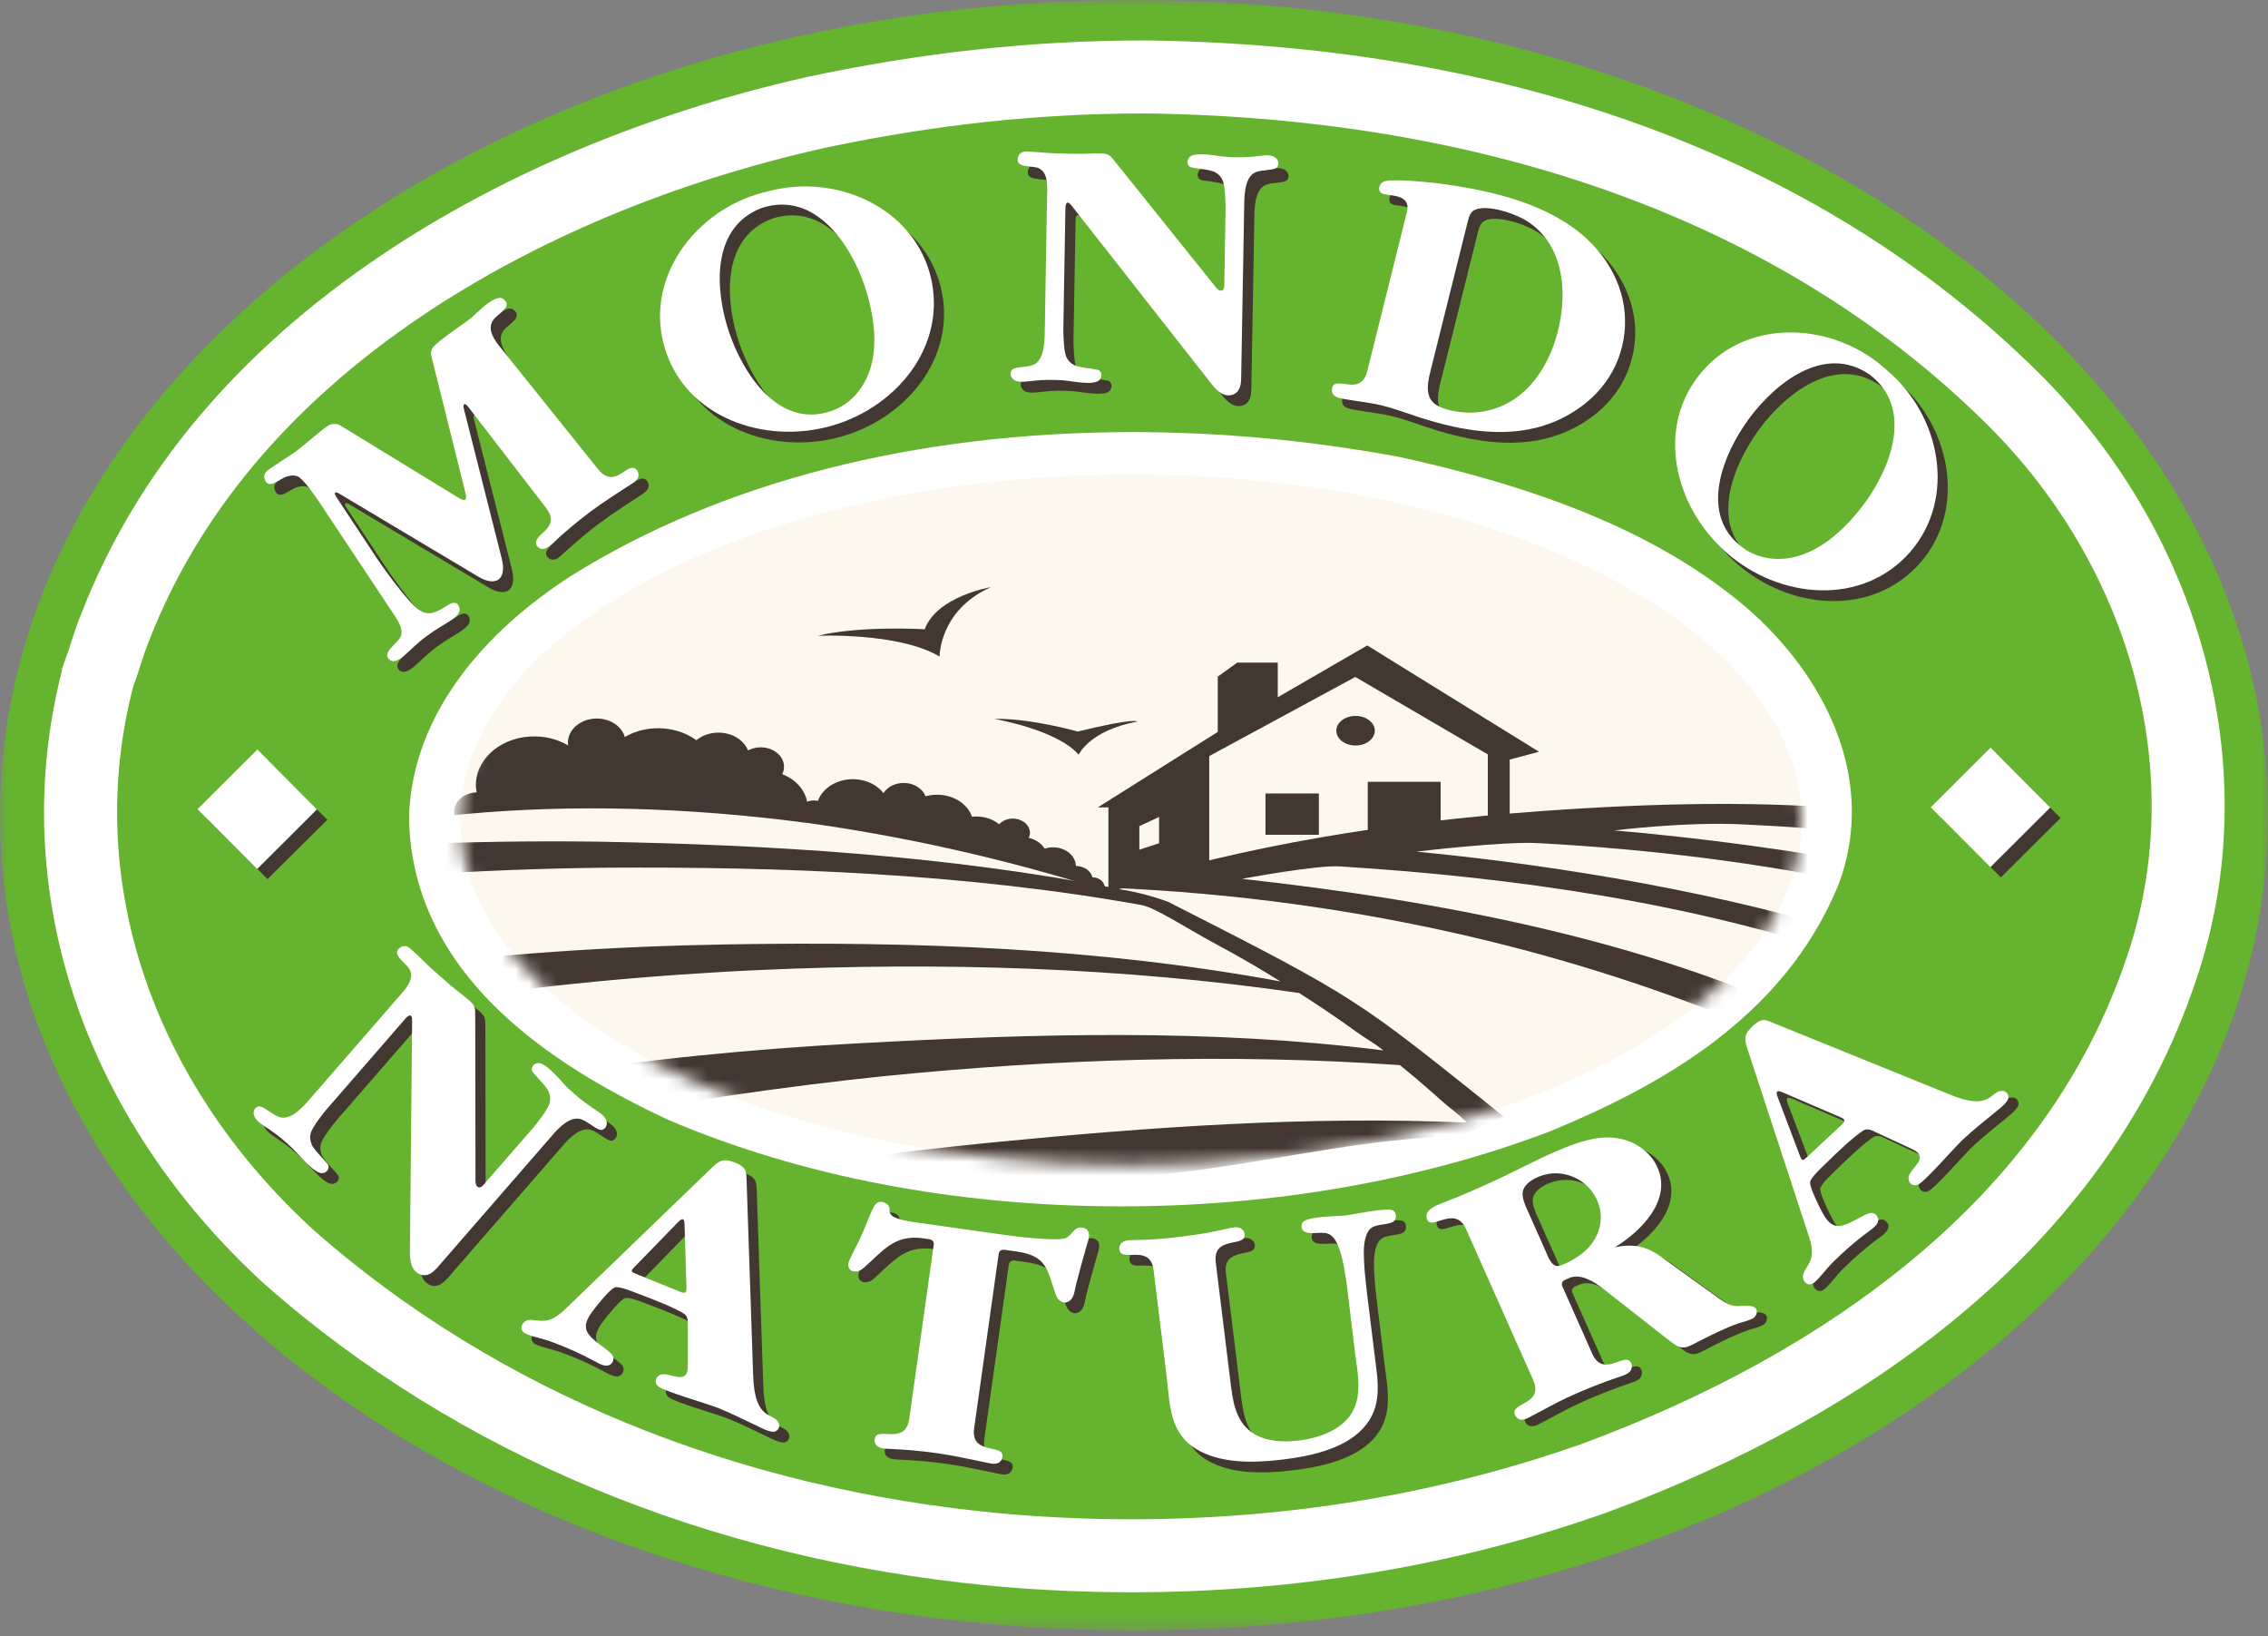
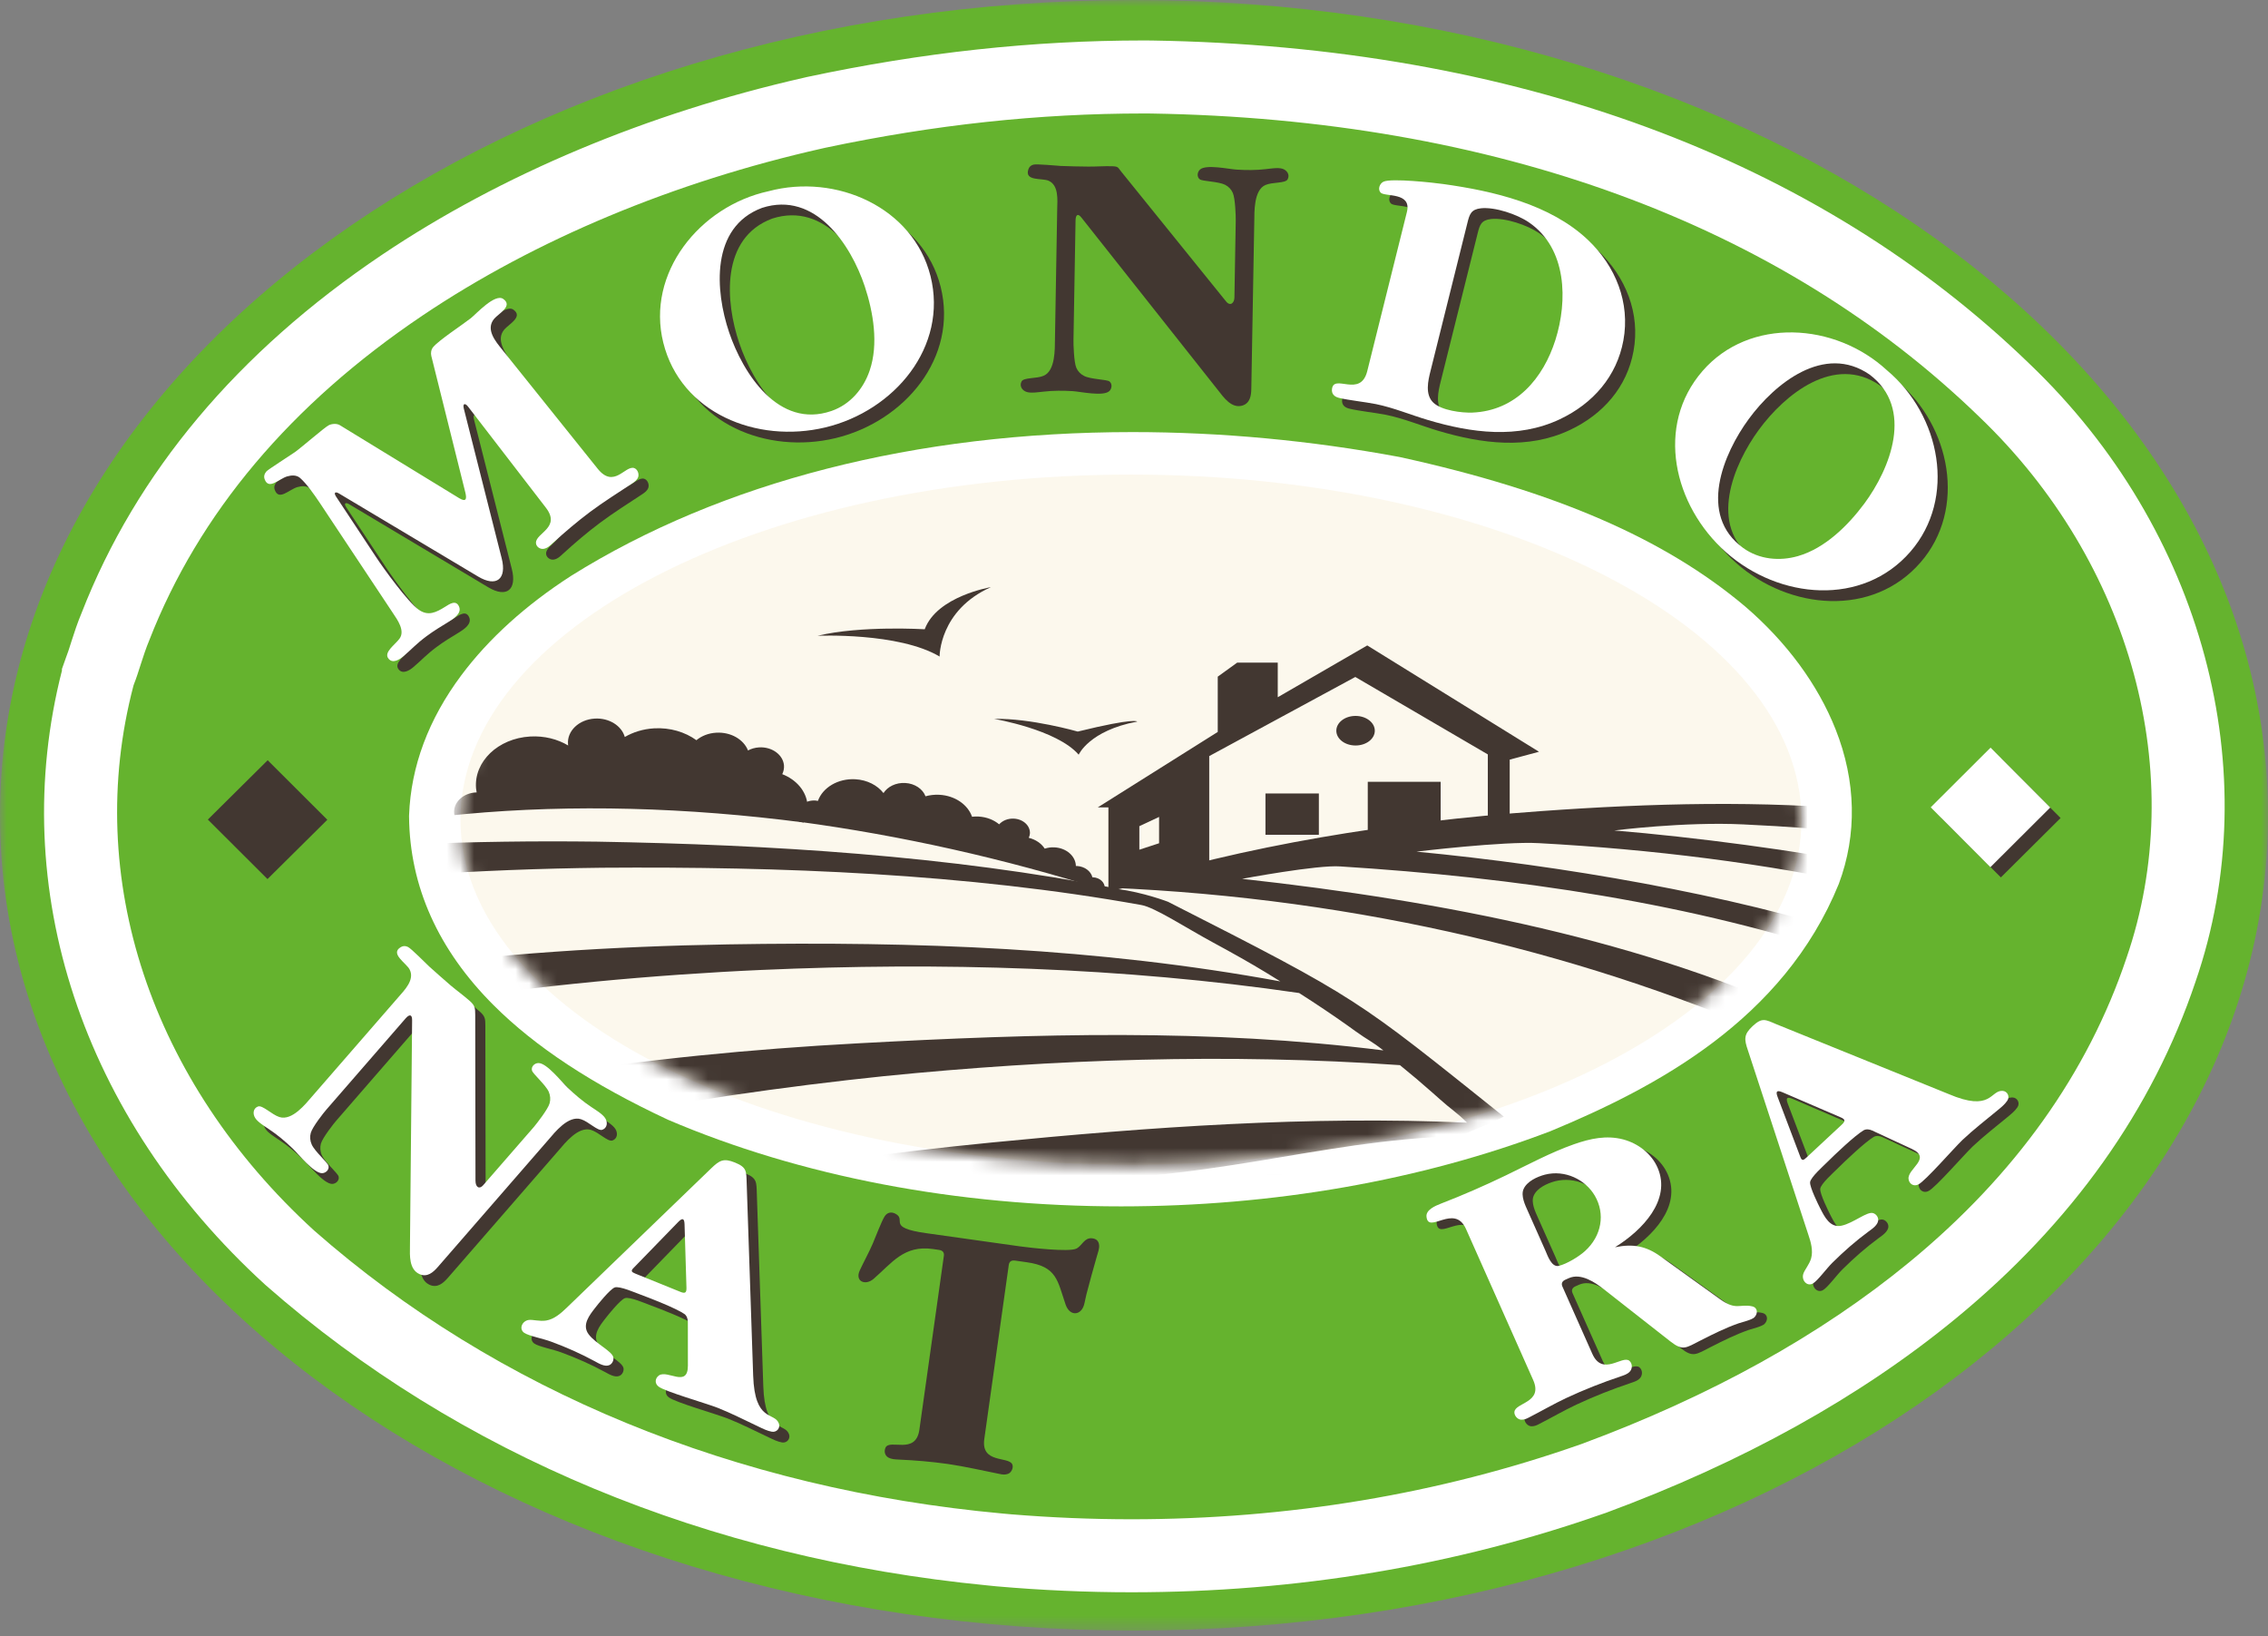
<svg xmlns="http://www.w3.org/2000/svg" width="165" height="119" viewBox="0 0 165 119" fill="none">
  <rect x="0" y="0" width="165" height="119" fill="#808080" stroke="none" />
  <mask id="mask0_0_44" style="mask-type:alpha" maskUnits="userSpaceOnUse" x="0" y="0" width="165" height="119">
    <path fill-rule="evenodd" clip-rule="evenodd" d="M0 0H165V118.603H0V0Z" fill="white" />
  </mask>
  <g mask="url(#mask0_0_44)">
    <path fill-rule="evenodd" clip-rule="evenodd" d="M165 59.301C165 92.053 128.063 118.603 82.5 118.603C36.937 118.603 0 92.053 0 59.301C0 26.549 36.937 -0 82.5 -0C128.063 -0 165 26.549 165 59.301Z" fill="#65B32E" />
  </g>
  <path fill-rule="evenodd" clip-rule="evenodd" d="M73.57 110.147C76.485 110.386 79.421 110.507 82.307 110.507C93.706 110.507 104.695 108.676 114.966 105.064L115.043 105.038C124.431 101.567 132.469 97.108 138.935 91.784C146.587 85.484 151.89 78.053 154.7 69.694C159.297 56.372 155.09 40.922 143.984 30.307C129.501 16.273 108.671 8.653 83.736 8.257L83.193 8.254C75.575 8.254 67.996 9.068 60.053 10.745L59.845 10.792C49.012 13.229 38.953 17.43 30.757 22.938C21.147 29.401 14.453 37.351 10.862 46.567C10.618 47.15 10.423 47.756 10.265 48.243L10.226 48.364C10.059 48.888 9.922 49.319 9.759 49.73C9.748 49.764 9.733 49.806 9.716 49.853L9.71 49.869L9.705 49.888C6.049 63.835 10.965 78.651 22.86 89.512C36.152 101.192 53.477 108.31 72.959 110.092L73.57 110.147ZM82.307 115.817C79.066 115.817 75.764 115.671 72.494 115.385L71.838 115.319C51.486 113.338 33.35 105.799 19.353 93.5L19.279 93.434C5.97 81.284 0.461 64.607 4.506 48.778V48.658L4.811 47.8C4.926 47.517 5.027 47.19 5.17 46.74L5.212 46.608C5.389 46.057 5.634 45.302 5.94 44.575C9.906 34.395 17.268 25.609 27.794 18.531C36.48 12.694 47.082 8.246 58.471 5.657L58.727 5.597C67.118 3.811 75.127 2.943 83.211 2.943L83.797 2.947C110.132 3.363 132.209 11.502 147.666 26.481C160.254 38.51 164.993 56.15 159.727 71.406C156.602 80.702 150.741 88.944 142.311 95.883C135.368 101.6 126.788 106.365 116.81 110.048L116.668 110.095C105.888 113.885 94.308 115.817 82.307 115.817Z" fill="white" />
  <path fill-rule="evenodd" clip-rule="evenodd" d="M81.567 87.748C69.636 87.748 58.233 85.569 48.593 81.446C43.079 78.867 38.955 76.154 35.914 73.119C31.875 69.085 29.807 64.469 29.759 59.398V59.346L29.761 59.292C29.895 55.743 31.172 52.319 33.562 49.117C35.55 46.457 38.233 44.026 41.537 41.893C52.501 35.041 66.621 31.429 82.399 31.429C88.829 31.429 95.36 32.038 101.813 33.24L101.883 33.255C113.135 35.722 121.106 39.176 126.971 44.121C129.988 46.715 132.253 49.796 133.54 53.045C135.037 56.819 135.117 60.707 133.775 64.293C129.745 74.205 120.442 79.11 112.784 82.284C103.381 85.866 92.608 87.748 81.567 87.748Z" fill="white" />
  <path fill-rule="evenodd" clip-rule="evenodd" d="M24.487 81.486L30.248 74.852C30.487 74.582 30.724 74.513 30.721 74.985L30.563 91.447C30.555 92.075 30.487 93.099 31.249 93.452C31.82 93.715 32.251 93.326 32.586 92.944L40.655 83.663C41.08 83.169 42.076 81.893 43.006 82.189C43.562 82.361 44.233 83.076 44.559 82.956C44.925 82.819 44.964 82.413 44.762 82.106C44.566 81.806 44.056 81.504 43.764 81.306C43.141 80.895 42.566 80.403 42.033 79.893C41.597 79.478 40.519 78.097 39.911 78.104C39.631 78.104 39.363 78.357 39.44 78.645C39.499 78.886 40.428 79.68 40.66 80.191C40.779 80.462 40.8 80.76 40.723 81.031C40.608 81.46 39.766 82.528 39.592 82.736L35.884 86.996C35.624 87.294 35.33 87.164 35.33 86.656L35.31 74.593C35.307 74.138 35.3 73.943 34.954 73.624C34.501 73.216 33.999 72.858 33.532 72.465C33.007 72.008 32.477 71.549 31.959 71.078C31.711 70.847 30.651 69.769 30.415 69.657C30.228 69.568 30.057 69.575 29.895 69.672C29.088 70.147 30.288 70.821 30.538 71.297C30.932 72.05 30.143 72.823 29.725 73.305L23.419 80.559C22.991 81.05 21.995 82.33 21.065 82.031C20.509 81.856 19.839 81.144 19.508 81.263C19.148 81.4 19.107 81.806 19.314 82.114C19.504 82.413 20.018 82.715 20.303 82.914C20.928 83.324 21.505 83.814 22.038 84.326C22.474 84.741 23.557 86.118 24.167 86.115C24.44 86.111 24.707 85.862 24.635 85.575C24.573 85.333 23.641 84.54 23.416 84.027C23.292 83.757 23.272 83.455 23.346 83.186C23.464 82.755 24.303 81.691 24.487 81.486ZM52.471 85.769L41.943 95.925C41.55 96.303 41.049 96.74 40.468 96.834C39.991 96.91 39.499 96.75 39.205 96.79C38.72 96.859 38.474 97.443 38.869 97.724C39.195 97.952 40.262 98.152 40.841 98.373C41.943 98.778 42.993 99.242 44.019 99.799C44.301 99.956 44.753 100.225 45.077 100.071C45.274 99.978 45.385 99.754 45.365 99.541C45.32 99.08 44.095 98.541 43.562 97.833C43.048 97.146 43.628 96.436 44.048 95.895C44.236 95.648 45.111 94.562 45.453 94.429C45.785 94.292 46.997 94.825 47.254 94.916C48.036 95.204 49.91 95.932 50.531 96.357C50.709 96.483 50.776 96.725 50.779 96.923L50.783 100.113C50.783 101.743 49.316 100.406 48.684 100.82C48.393 101.02 48.341 101.401 48.649 101.635C49.114 102 52.089 102.844 52.943 103.179C53.967 103.583 54.938 104.087 55.936 104.556C56.231 104.696 56.567 104.867 56.895 104.92C57.259 104.978 57.526 104.635 57.399 104.31C57.075 103.464 55.643 104.249 55.531 100.835L55.061 86.844C55.031 85.97 55.077 85.694 54.208 85.341C53.379 85.005 53.081 85.181 52.471 85.769ZM46.957 93.419C46.688 93.31 46.61 93.225 46.821 93.015L50.074 89.67C50.369 89.367 50.525 89.37 50.538 89.825L50.678 94.446C50.688 94.811 50.58 94.887 50.238 94.746L46.957 93.419Z" fill="#423731" />
  <path fill-rule="evenodd" clip-rule="evenodd" d="M73.849 91.692L74.691 91.811C76.897 92.122 76.922 93.131 77.523 94.886C77.825 95.764 78.634 95.695 78.863 94.919C78.937 94.666 78.969 94.411 79.037 94.155C79.276 93.237 79.529 92.316 79.792 91.401C79.861 91.16 79.995 90.809 79.96 90.553C79.925 90.264 79.763 90.103 79.447 90.07C78.88 90.008 78.722 90.621 78.302 90.823C77.761 91.086 74.91 90.754 74.184 90.654L67.393 89.699C64.427 89.284 66.025 88.733 65.127 88.274C64.821 88.12 64.535 88.206 64.365 88.466C64.151 88.78 63.659 90.077 63.493 90.46C63.205 91.123 62.856 91.747 62.553 92.396C62.174 93.211 62.957 93.534 63.551 93.024C64.901 91.856 65.758 90.556 67.86 90.848L68.311 90.914C68.568 90.949 68.701 91.089 68.669 91.335L66.886 103.99C66.626 105.855 64.72 104.632 64.42 105.302C64.306 105.562 64.365 105.872 64.635 106.021C64.87 106.145 65.099 106.149 65.364 106.164C66.573 106.218 67.761 106.316 68.964 106.487C70.231 106.672 71.456 106.96 72.709 107.209C72.948 107.26 73.099 107.282 73.33 107.206C73.589 107.117 73.761 106.73 73.636 106.496C73.337 105.926 71.362 106.452 71.608 104.679L73.391 91.998C73.429 91.752 73.589 91.656 73.849 91.692Z" fill="#423731" />
-   <path fill-rule="evenodd" clip-rule="evenodd" d="M84.663 93.173L85.608 100.861C85.857 102.886 85.784 104.981 87.782 106.189C89.52 107.234 91.86 107.194 93.858 106.968C95.916 106.734 98.476 106.225 99.909 104.671C101.373 103.082 100.972 101.196 100.738 99.298L100.352 96.154C100.23 95.142 99.872 92.634 99.977 91.428C100.01 91.064 100.077 90.693 100.269 90.361C100.632 89.734 101.495 89.95 102.064 89.661C102.374 89.504 102.357 89.006 102.097 88.829C101.711 88.566 99.147 89.14 98.541 89.2C98.138 89.245 95.704 89.241 95.481 89.734C95.314 90.097 95.504 90.426 95.972 90.463C96.911 90.531 97.405 90.189 97.93 91.064C98.567 92.135 98.822 95.116 98.972 96.329L99.312 99.123C99.501 100.626 99.937 102.475 98.901 103.821C98.091 104.863 96.695 105.352 95.391 105.54C94.161 105.713 92.728 105.662 91.735 104.915C90.559 104.036 90.404 102.519 90.246 101.214L89.185 92.597C88.962 90.78 91.038 91.414 91.265 90.77C91.381 90.451 91.138 90.119 90.796 90.059C90.494 90.001 89.892 90.185 89.625 90.242C88.46 90.505 87.271 90.669 86.084 90.8C85.299 90.888 84.496 90.953 83.704 90.966C83.402 90.978 83.085 90.964 82.781 91.004C82.623 91.024 82.453 91.076 82.334 91.184C82.154 91.35 82.11 91.671 82.248 91.868C82.636 92.453 84.44 91.35 84.663 93.173Z" fill="#423731" />
  <path fill-rule="evenodd" clip-rule="evenodd" d="M114.632 93.556L114.874 93.448C115.761 93.054 116.784 93.76 117.412 94.252L122.261 98.052C123.181 98.769 123.38 98.528 124.486 97.966C125.38 97.51 126.269 97.068 127.219 96.736C127.495 96.641 128.177 96.491 128.375 96.295C128.64 96.022 128.622 95.593 128.208 95.499C127.313 95.297 127.051 95.827 125.878 94.985L121.537 91.865C120.505 91.123 119.558 90.927 118.231 91.2C120.233 89.962 122.338 87.755 121.335 85.426C120.895 84.406 119.932 83.652 118.819 83.357C117.609 83.043 116.445 83.292 115.256 83.706C113.546 84.308 111.924 85.188 110.301 85.97C108.738 86.723 107.168 87.409 105.556 88.032C105.163 88.188 104.471 88.476 104.517 88.971C104.637 90.299 106.548 87.978 107.391 89.875L112.273 100.846C113.031 102.541 110.946 102.483 110.911 103.196C110.899 103.441 111.134 103.733 111.405 103.744C111.625 103.751 111.784 103.68 111.982 103.575C112.891 103.11 113.759 102.605 114.682 102.169C115.981 101.563 117.301 101.043 118.656 100.589C118.886 100.51 119.129 100.439 119.302 100.254C119.514 100.033 119.507 99.656 119.277 99.46C118.764 99.029 117.329 100.626 116.583 98.952L114.406 94.061C114.304 93.833 114.39 93.659 114.632 93.556ZM111.886 88.566C111.697 88.142 111.365 87.46 111.578 86.973C111.822 86.411 112.555 86.074 113.132 85.92C114.595 85.545 116.081 86.28 116.766 87.456C117.532 88.775 117.265 90.376 116.045 91.483C115.602 91.882 114.722 92.416 114.148 92.554C113.612 92.686 113.319 91.785 113.183 91.479L111.886 88.566ZM127.542 76.458L132.301 90.296C132.477 90.809 132.657 91.45 132.499 92.012C132.364 92.474 132.011 92.856 131.929 93.138C131.781 93.61 132.207 94.079 132.629 93.837C132.976 93.638 133.608 92.758 134.049 92.323C134.881 91.501 135.747 90.739 136.688 90.047C136.949 89.861 137.386 89.563 137.381 89.204C137.377 88.987 137.222 88.79 137.02 88.721C136.584 88.566 135.58 89.448 134.713 89.634C133.875 89.809 133.473 88.98 133.162 88.376C133.018 88.093 132.401 86.847 132.423 86.479C132.444 86.121 133.439 85.246 133.626 85.053C134.219 84.462 135.677 83.076 136.32 82.693C136.511 82.585 136.756 82.624 136.938 82.707L139.833 84.052C141.309 84.741 139.472 85.504 139.588 86.251C139.638 86.601 139.97 86.807 140.306 86.63C140.835 86.359 142.859 84.02 143.517 83.389C144.321 82.631 145.188 81.964 146.037 81.261C146.29 81.053 146.583 80.822 146.771 80.54C146.976 80.238 146.777 79.852 146.431 79.826C145.526 79.765 145.635 81.395 142.494 80.053L129.488 74.656C128.685 74.312 128.576 74.065 127.887 74.703C127.233 75.313 127.266 75.659 127.542 76.458ZM132.145 84.69C131.936 84.889 131.824 84.917 131.72 84.643L130.065 80.28C129.912 79.884 129.983 79.748 130.403 79.924L134.65 81.751C134.988 81.895 135.004 82.025 134.735 82.277L132.145 84.69Z" fill="#423731" />
  <path fill-rule="evenodd" clip-rule="evenodd" d="M37.237 41.392L34.483 30.511C34.379 30.105 34.584 30.096 34.774 30.337L40.45 37.708C41.57 39.163 39.718 39.545 39.729 40.264C39.732 40.541 40.025 40.749 40.296 40.701C40.567 40.653 40.758 40.464 40.958 40.28C41.825 39.486 42.713 38.73 43.661 38.021C44.655 37.278 45.695 36.631 46.73 35.944C46.914 35.823 47.098 35.684 47.169 35.472C47.244 35.233 47.114 34.906 46.87 34.825C46.211 34.621 45.406 36.356 44.038 34.92L37.084 26.248C36.789 25.611 36.046 24.739 36.686 23.971C37.009 23.586 38.089 23.039 37.346 22.521C36.745 22.108 35.379 23.617 34.991 23.927C34.408 24.385 32.656 25.533 32.248 26.032C32.101 26.212 32.064 26.463 32.117 26.679L34.592 36.599C34.708 37.072 34.655 37.325 34.14 37.014L25.457 31.706C25.245 31.575 24.893 31.596 24.664 31.707C24.385 31.834 22.714 33.29 22.207 33.658C21.939 33.85 20.249 34.926 20.125 35.064C19.98 35.233 19.913 35.424 19.991 35.635C20.286 36.454 21.031 35.605 21.637 35.429C21.958 35.338 22.313 35.323 22.57 35.547C23.052 35.969 23.62 36.785 23.991 37.342L29.334 45.388C29.642 45.852 30.233 46.657 29.799 47.242C29.462 47.698 28.618 48.239 29.01 48.7C29.309 49.061 29.794 48.764 30.076 48.523C30.706 47.985 31.011 47.621 31.759 47.064C32.279 46.675 32.823 46.345 33.383 46.006C33.735 45.79 34.346 45.396 34.135 44.905C33.915 44.387 33.452 44.71 33.132 44.911C32.461 45.331 31.886 45.62 31.188 45.121C30.409 44.565 28.683 42.188 28.094 41.296L25.189 36.901C24.994 36.605 25.136 36.519 25.392 36.67L35.518 42.716C36.868 43.522 37.615 42.883 37.237 41.392Z" fill="#423731" />
  <path fill-rule="evenodd" clip-rule="evenodd" d="M56.181 15.898C60.047 14.655 62.639 18.574 63.649 21.605C64.272 23.487 64.666 25.806 64.006 27.738C63.557 29.057 62.593 30.204 61.226 30.673C57.368 32.002 54.786 27.925 53.784 24.958C52.759 21.944 52.413 17.301 56.181 15.898ZM56.648 14.689C51.616 15.785 47.736 20.668 48.992 25.705C50.264 30.82 55.791 33.063 60.782 31.869C65.815 30.661 69.717 26.003 68.433 20.858C67.181 15.872 61.576 13.371 56.648 14.689Z" fill="#423731" />
  <path fill-rule="evenodd" clip-rule="evenodd" d="M78.097 24.736L78.248 16.025C78.257 15.67 78.388 15.463 78.674 15.825L88.644 28.421C89.019 28.901 89.595 29.723 90.368 29.505C90.948 29.336 91.028 28.771 91.035 28.269L91.251 16.075C91.263 15.431 91.204 13.822 92.068 13.454C92.581 13.233 93.507 13.346 93.675 13.047C93.858 12.714 93.633 12.378 93.298 12.274C92.974 12.171 92.412 12.268 92.08 12.303C91.373 12.385 90.656 12.383 89.949 12.336C89.375 12.299 87.743 11.937 87.303 12.332C87.1 12.511 87.058 12.872 87.288 13.044C87.48 13.191 88.644 13.197 89.126 13.44C89.38 13.568 89.582 13.779 89.689 14.034C89.87 14.434 89.909 15.781 89.902 16.05L89.806 21.648C89.797 22.041 89.501 22.306 89.194 21.92L81.597 12.516C81.313 12.172 81.382 12.115 80.935 12.092C80.355 12.071 79.771 12.122 79.187 12.117C78.518 12.111 77.852 12.097 77.189 12.071C76.861 12.056 75.428 11.91 75.186 11.975C74.992 12.025 74.873 12.139 74.816 12.318C74.517 13.194 75.812 12.94 76.28 13.144C77.034 13.465 76.929 14.551 76.914 15.188L76.749 24.711C76.738 25.358 76.791 26.964 75.927 27.332C75.414 27.556 74.488 27.442 74.322 27.742C74.142 28.075 74.362 28.41 74.696 28.511C75.02 28.615 75.584 28.518 75.915 28.487C76.622 28.403 77.341 28.407 78.05 28.45C78.619 28.49 80.253 28.848 80.697 28.454C80.895 28.278 80.939 27.917 80.711 27.742C80.517 27.599 79.348 27.592 78.872 27.346C78.616 27.22 78.414 27.006 78.306 26.756C78.126 26.351 78.09 25.008 78.097 24.736Z" fill="#423731" />
  <path fill-rule="evenodd" clip-rule="evenodd" d="M103.092 16.204L100.207 27.774C99.713 29.746 97.788 27.951 97.643 29.068C97.596 29.419 97.8 29.63 98.137 29.717C98.838 29.894 100.022 30.013 100.844 30.175C102.132 30.438 103.352 30.953 104.615 31.33C107.79 32.276 111.158 32.721 114.219 31.274C116.632 30.136 118.365 28.149 118.841 25.539C119.344 22.81 118.286 20.14 116.246 18.216C113.501 15.632 109.388 14.676 105.745 14.168C105.086 14.073 101.967 13.728 101.39 13.995C101.111 14.129 100.95 14.543 101.181 14.792C101.491 15.116 103.459 14.73 103.092 16.204ZM107.495 16.994C107.65 16.36 107.761 16.01 108.484 15.93C109.51 15.826 111.112 16.368 111.968 16.955C114.756 18.859 114.789 22.68 113.898 25.499C113.017 28.283 111.039 30.658 107.856 30.791C107.07 30.82 105.626 30.641 105.02 30.074C104.392 29.483 104.632 28.466 104.812 27.752L107.495 16.994Z" fill="#423731" />
  <path fill-rule="evenodd" clip-rule="evenodd" d="M136.76 28.03C139.997 30.482 138.27 34.85 136.366 37.417C135.184 39.004 133.511 40.663 131.544 41.229C130.211 41.614 128.719 41.481 127.55 40.634C124.243 38.236 126.107 33.784 127.962 31.256C129.845 28.689 133.449 25.745 136.76 28.03ZM138.016 27.717C134.236 24.223 128.007 23.844 124.604 27.763C121.144 31.741 122.473 37.551 126.314 40.956C130.19 44.384 136.246 44.911 139.724 40.905C143.09 37.022 141.926 30.994 138.016 27.717Z" fill="#423731" />
  <path fill-rule="evenodd" clip-rule="evenodd" d="M15.121 59.613L19.461 63.941L23.814 59.628L19.474 55.297L15.121 59.613Z" fill="#423731" />
  <path fill-rule="evenodd" clip-rule="evenodd" d="M141.229 59.486L145.566 63.819L149.911 59.5L145.577 55.164L141.229 59.486Z" fill="#423731" />
  <path fill-rule="evenodd" clip-rule="evenodd" d="M131.06 59.62C131.06 73.483 109.22 84.72 82.28 84.72C55.338 84.72 33.501 73.483 33.501 59.62C33.501 45.757 55.338 34.519 82.28 34.519C109.22 34.519 131.06 45.757 131.06 59.62Z" fill="#FCF8ED" />
  <mask id="mask1_0_44" style="mask-type:alpha" maskUnits="userSpaceOnUse" x="33" y="34" width="99" height="51">
    <path fill-rule="evenodd" clip-rule="evenodd" d="M33.466 59.622C33.466 73.483 55.309 84.719 82.247 84.719C109.187 84.719 131.025 73.483 131.025 59.622C131.025 45.758 109.187 34.523 82.247 34.523C55.309 34.523 33.466 45.758 33.466 59.622Z" fill="white" />
  </mask>
  <g mask="url(#mask1_0_44)">
    <path fill-rule="evenodd" clip-rule="evenodd" d="M99.507 61.71C101.265 61.518 103.036 61.352 104.81 61.214V56.866H99.507V61.71ZM92.064 60.72H95.949V57.716H92.064V60.72ZM100.019 53.15C100.019 52.555 99.391 52.074 98.618 52.074C97.844 52.074 97.219 52.555 97.219 53.15C97.219 53.745 97.844 54.225 98.618 54.225C99.391 54.225 100.019 53.745 100.019 53.15ZM84.325 61.336L82.889 61.805V60.094L84.325 59.42V61.336ZM99.47 46.947L92.958 50.715V48.197H90.008L88.593 49.218V53.239L79.863 58.728H80.638V64.837C83.063 64.291 85.509 63.798 87.973 63.36V54.995L98.6 49.241L108.241 54.874V60.975C108.772 60.944 109.302 60.919 109.833 60.892V55.253L111.964 54.681L99.47 46.947Z" fill="#423731" />
  </g>
  <mask id="mask2_0_44" style="mask-type:alpha" maskUnits="userSpaceOnUse" x="33" y="34" width="99" height="51">
    <path fill-rule="evenodd" clip-rule="evenodd" d="M33.466 59.622C33.466 73.483 55.309 84.719 82.247 84.719C109.187 84.719 131.025 73.483 131.025 59.622C131.025 45.758 109.187 34.523 82.247 34.523C55.309 34.523 33.466 45.758 33.466 59.622Z" fill="white" />
  </mask>
  <g mask="url(#mask2_0_44)">
    <path fill-rule="evenodd" clip-rule="evenodd" d="M33.059 59.287C33.315 59.261 33.569 59.236 33.824 59.213C41.642 58.491 49.998 58.721 58.467 59.825C58.681 59.435 58.785 58.996 58.748 58.535C58.663 57.538 57.928 56.706 56.91 56.311C57.006 56.115 57.052 55.899 57.036 55.676C56.971 54.896 56.161 54.308 55.225 54.362C54.928 54.38 54.653 54.461 54.419 54.587C54.103 53.784 53.167 53.232 52.107 53.295C51.541 53.325 51.037 53.532 50.665 53.84C49.843 53.245 48.753 52.91 47.584 52.977C46.789 53.024 46.065 53.252 45.455 53.606C45.223 52.789 44.312 52.207 43.272 52.268C42.116 52.335 41.242 53.17 41.324 54.133C41.326 54.164 41.333 54.194 41.337 54.225C40.563 53.763 39.598 53.512 38.571 53.571C36.235 53.706 34.471 55.395 34.633 57.342C34.642 57.442 34.658 57.54 34.676 57.638C34.655 57.638 34.636 57.638 34.615 57.639C33.68 57.693 32.974 58.369 33.038 59.147C33.042 59.194 33.049 59.24 33.059 59.287Z" fill="#423731" />
  </g>
  <mask id="mask3_0_44" style="mask-type:alpha" maskUnits="userSpaceOnUse" x="33" y="34" width="99" height="51">
    <path fill-rule="evenodd" clip-rule="evenodd" d="M33.466 59.622C33.466 73.483 55.309 84.719 82.247 84.719C109.187 84.719 131.025 73.483 131.025 59.622C131.025 45.758 109.187 34.523 82.247 34.523C55.309 34.523 33.466 45.758 33.466 59.622Z" fill="white" />
  </mask>
  <g mask="url(#mask3_0_44)">
    <path fill-rule="evenodd" clip-rule="evenodd" d="M80.344 64.748C80.357 64.704 80.368 64.66 80.37 64.616C80.403 64.2 80.026 63.841 79.527 63.813C79.509 63.811 79.492 63.814 79.475 63.814C79.366 63.368 78.914 63.021 78.345 62.989C78.319 62.987 78.297 62.991 78.272 62.991C78.257 62.278 77.588 61.681 76.72 61.635C76.467 61.619 76.227 61.656 76.006 61.727C75.763 61.351 75.349 61.064 74.843 60.94C74.885 60.847 74.918 60.749 74.927 60.647C74.971 60.075 74.453 59.583 73.767 59.545C73.332 59.522 72.933 59.688 72.69 59.959C72.304 59.638 71.783 59.426 71.195 59.393C71.032 59.384 70.873 59.39 70.717 59.407C70.418 58.537 69.491 57.873 68.342 57.81C67.99 57.791 67.649 57.832 67.332 57.919C67.132 57.389 66.56 56.991 65.856 56.952C65.179 56.914 64.572 57.219 64.275 57.687C63.835 57.121 63.094 56.729 62.224 56.68C60.964 56.611 59.852 57.286 59.505 58.254C59.443 58.242 59.379 58.23 59.312 58.226C58.625 58.189 58.034 58.621 57.989 59.192C57.974 59.404 58.033 59.604 58.153 59.776C65.567 60.776 73.062 62.45 80.344 64.748Z" fill="#423731" />
  </g>
  <mask id="mask4_0_44" style="mask-type:alpha" maskUnits="userSpaceOnUse" x="33" y="34" width="99" height="51">
    <path fill-rule="evenodd" clip-rule="evenodd" d="M33.466 59.622C33.466 73.483 55.309 84.719 82.247 84.719C109.187 84.719 131.025 73.483 131.025 59.622C131.025 45.758 109.187 34.523 82.247 34.523C55.309 34.523 33.466 45.758 33.466 59.622Z" fill="white" />
  </mask>
  <g mask="url(#mask4_0_44)">
    <path fill-rule="evenodd" clip-rule="evenodd" d="M81.263 64.64C69.044 62.238 56.059 61.438 43.43 61.219C34.443 61.106 25.43 61.454 16.49 62.426C13.237 62.816 9.971 63.235 6.731 63.786C7.029 64.497 7.719 65.77 8.096 66.468C11.123 65.876 14.204 65.394 17.253 64.961C25.984 63.792 34.879 63.224 43.782 63.117C56.811 63.02 70.297 63.536 83.038 65.829C84.007 65.995 86.323 67.513 88.244 68.55L89.249 69.098C90.793 69.953 91.672 70.465 93.145 71.383C79.884 68.948 66.689 68.46 52.946 68.692C44.551 68.835 36.138 69.373 27.809 70.505C22.943 71.166 18.062 71.942 13.284 73.121C14.267 74.085 15.335 75.024 16.484 75.939C20.229 74.948 24.112 74.161 27.973 73.474C36.024 72.044 44.279 71.174 52.548 70.695C53.478 70.641 54.412 70.595 55.345 70.553C68.434 69.97 81.661 70.351 94.513 72.229C95.712 72.993 96.886 73.777 98.028 74.587L98.618 75.011C99.536 75.674 99.767 75.712 100.642 76.403C87.923 74.811 75.475 75.183 62.461 75.886C54.658 76.306 46.855 77.062 39.129 78.304C34.297 79.082 29.469 79.995 24.731 81.273C26.768 82.353 28.908 83.347 31.139 84.253C33.741 83.526 36.391 82.875 39.048 82.277C46.425 80.62 54.035 79.44 61.67 78.564C62.531 78.466 63.393 78.373 64.257 78.282C76.722 77.027 89.376 76.606 101.847 77.475C102.668 78.139 103.468 78.816 104.247 79.507L104.768 79.97C105.522 80.653 106.023 80.947 106.731 81.658C95.195 81.152 83.737 81.968 72.15 83.102C64.941 83.807 57.75 84.779 50.623 86.127C47.881 86.65 45.144 87.226 42.424 87.877C46.263 88.82 50.266 89.535 54.391 90.014C59.819 88.631 65.377 87.46 70.968 86.453C71.758 86.311 72.537 86.04 73.341 86.037C89.061 85.975 95.184 82.993 106.262 82.621C107.098 82.224 108.602 81.647 109.408 81.222C98.599 72.588 99 72.721 84.978 65.594C84.978 65.594 83.203 64.908 81.263 64.657M56.463 90.231C59.856 90.557 63.325 90.724 66.84 90.724C70.442 90.724 73.992 90.549 77.465 90.208C77.629 90.174 77.796 90.136 77.961 90.103C82.967 89.073 88.028 88.164 93.132 87.393C95.72 86.698 98.229 85.9 100.637 84.999C92.766 85.302 84.897 85.958 77.072 86.899C70.169 87.769 63.282 88.822 56.463 90.231Z" fill="#423731" />
  </g>
  <mask id="mask5_0_44" style="mask-type:alpha" maskUnits="userSpaceOnUse" x="33" y="34" width="99" height="51">
    <path fill-rule="evenodd" clip-rule="evenodd" d="M33.466 59.622C33.466 73.483 55.309 84.719 82.247 84.719C109.187 84.719 131.025 73.483 131.025 59.622C131.025 45.758 109.187 34.523 82.247 34.523C55.309 34.523 33.466 45.758 33.466 59.622Z" fill="white" />
  </mask>
  <g mask="url(#mask5_0_44)">
    <path fill-rule="evenodd" clip-rule="evenodd" d="M136.398 60.741C136.407 60.822 136.414 60.904 136.422 60.984C136.414 60.904 136.406 60.822 136.398 60.741ZM126.832 59.965C130.018 60.109 133.212 60.353 136.391 60.695C136.32 60.113 136.219 59.533 136.087 58.956C128.192 58.21 120.147 58.419 112.084 59C101.19 59.787 90.715 61.457 80.746 64.571C98.921 65.336 115.93 69.457 130.748 76.138C131.289 75.544 131.79 74.941 132.258 74.329C119.847 68.427 104.986 65.533 90.362 63.924C90.362 63.924 95.856 62.894 97.513 63.022C110.171 63.819 123.161 65.672 135.011 69.718C135.233 69.21 135.427 68.7 135.599 68.187C125.797 65.026 113.536 62.952 103.049 61.946C103.049 61.946 109.39 61.179 111.961 61.329C120.103 61.772 128.387 62.78 136.407 64.536C136.463 64.025 136.499 63.513 136.509 62.997C130.882 61.887 123.177 60.877 117.44 60.407C117.44 60.407 122.539 59.755 126.832 59.965ZM136.412 64.537C136.411 64.537 136.408 64.536 136.407 64.536C136.399 64.603 136.395 64.67 136.387 64.738C136.395 64.67 136.405 64.604 136.412 64.537ZM136.332 65.152C136.32 65.239 136.301 65.327 136.286 65.415C136.288 65.416 136.289 65.418 136.292 65.418C136.308 65.328 136.32 65.24 136.332 65.152Z" fill="#423731" />
  </g>
  <mask id="mask6_0_44" style="mask-type:alpha" maskUnits="userSpaceOnUse" x="33" y="34" width="99" height="51">
    <path fill-rule="evenodd" clip-rule="evenodd" d="M33.466 59.622C33.466 73.483 55.309 84.719 82.247 84.719C109.187 84.719 131.025 73.483 131.025 59.622C131.025 45.758 109.187 34.523 82.247 34.523C55.309 34.523 33.466 45.758 33.466 59.622Z" fill="white" />
  </mask>
  <g mask="url(#mask6_0_44)">
    <path fill-rule="evenodd" clip-rule="evenodd" d="M78.476 54.894C76.888 53.059 72.318 52.289 72.318 52.289C74.986 52.23 78.407 53.212 78.407 53.212C82.65 52.173 82.732 52.487 82.732 52.487C79.238 53.14 78.476 54.894 78.476 54.894Z" fill="#423731" />
  </g>
  <mask id="mask7_0_44" style="mask-type:alpha" maskUnits="userSpaceOnUse" x="33" y="34" width="99" height="51">
    <path fill-rule="evenodd" clip-rule="evenodd" d="M33.466 59.622C33.466 73.483 55.309 84.719 82.247 84.719C109.187 84.719 131.025 73.483 131.025 59.622C131.025 45.758 109.187 34.523 82.247 34.523C55.309 34.523 33.466 45.758 33.466 59.622Z" fill="white" />
  </mask>
  <g mask="url(#mask7_0_44)">
    <path fill-rule="evenodd" clip-rule="evenodd" d="M68.357 47.754C65.376 45.983 59.477 46.245 59.477 46.245C62.616 45.487 67.275 45.771 67.275 45.771C68.164 43.361 72.091 42.707 72.091 42.707C68.322 44.387 68.357 47.754 68.357 47.754Z" fill="#423731" />
  </g>
  <path fill-rule="evenodd" clip-rule="evenodd" d="M23.748 80.706L29.511 74.072C29.748 73.8 29.986 73.732 29.982 74.205L29.825 90.666C29.818 91.294 29.748 92.318 30.51 92.671C31.083 92.935 31.512 92.545 31.847 92.163L39.917 82.882C40.343 82.387 41.337 81.113 42.268 81.409C42.824 81.581 43.494 82.296 43.822 82.176C44.187 82.038 44.227 81.632 44.025 81.325C43.829 81.025 43.318 80.723 43.026 80.526C42.404 80.114 41.828 79.623 41.295 79.112C40.859 78.696 39.781 77.317 39.174 77.324C38.893 77.324 38.627 77.576 38.702 77.865C38.761 78.106 39.69 78.899 39.922 79.411C40.04 79.681 40.062 79.98 39.985 80.251C39.87 80.68 39.029 81.748 38.854 81.956L35.147 86.215C34.886 86.514 34.592 86.383 34.592 85.874L34.573 73.812C34.57 73.357 34.563 73.163 34.217 72.843C33.763 72.435 33.261 72.078 32.795 71.685C32.27 71.227 31.739 70.769 31.221 70.297C30.973 70.067 29.914 68.988 29.677 68.877C29.49 68.787 29.32 68.794 29.157 68.892C28.35 69.367 29.55 70.041 29.8 70.517C30.195 71.27 29.406 72.041 28.988 72.526L22.681 79.779C22.254 80.269 21.257 81.55 20.326 81.25C19.771 81.076 19.101 80.364 18.77 80.482C18.41 80.619 18.369 81.025 18.576 81.334C18.766 81.632 19.281 81.935 19.566 82.133C20.19 82.544 20.766 83.034 21.3 83.547C21.736 83.961 22.818 85.338 23.43 85.334C23.701 85.331 23.968 85.082 23.897 84.794C23.836 84.552 22.904 83.76 22.677 83.247C22.555 82.977 22.534 82.674 22.609 82.406C22.725 81.975 23.565 80.91 23.748 80.706ZM51.733 84.989L41.205 95.144C40.812 95.523 40.311 95.959 39.73 96.053C39.252 96.129 38.761 95.97 38.467 96.01C37.982 96.079 37.736 96.662 38.132 96.943C38.456 97.17 39.524 97.371 40.104 97.591C41.205 97.996 42.256 98.462 43.281 99.019C43.562 99.175 44.016 99.445 44.339 99.291C44.536 99.198 44.648 98.973 44.627 98.76C44.582 98.299 43.357 97.761 42.824 97.052C42.311 96.366 42.891 95.656 43.31 95.115C43.498 94.868 44.374 93.781 44.716 93.648C45.048 93.512 46.259 94.045 46.516 94.134C47.298 94.423 49.173 95.151 49.794 95.577C49.97 95.703 50.038 95.945 50.042 96.143L50.045 99.333C50.045 100.963 48.579 99.625 47.946 100.04C47.656 100.24 47.604 100.621 47.911 100.855C48.377 101.219 51.351 102.064 52.206 102.398C53.23 102.802 54.2 103.307 55.199 103.775C55.494 103.916 55.83 104.086 56.157 104.139C56.522 104.198 56.787 103.855 56.661 103.53C56.337 102.683 54.906 103.469 54.794 100.054L54.322 86.063C54.293 85.19 54.339 84.913 53.471 84.561C52.642 84.224 52.343 84.399 51.733 84.989ZM46.22 92.638C45.95 92.53 45.873 92.444 46.084 92.235L49.335 88.889C49.63 88.587 49.787 88.589 49.801 89.044L49.941 93.666C49.951 94.031 49.843 94.107 49.501 93.966L46.22 92.638Z" fill="white" />
-   <path fill-rule="evenodd" clip-rule="evenodd" d="M73.111 90.912L73.952 91.03C76.158 91.34 76.184 92.35 76.785 94.105C77.086 94.983 77.896 94.915 78.124 94.137C78.2 93.885 78.231 93.63 78.3 93.374C78.538 92.454 78.791 91.535 79.053 90.62C79.123 90.379 79.256 90.028 79.223 89.772C79.188 89.483 79.025 89.322 78.708 89.289C78.142 89.229 77.983 89.84 77.565 90.041C77.024 90.305 74.172 89.973 73.446 89.873L66.654 88.918C63.689 88.503 65.286 87.953 64.389 87.493C64.083 87.339 63.798 87.425 63.626 87.685C63.413 87.999 62.922 89.296 62.756 89.679C62.468 90.342 62.118 90.966 61.814 91.615C61.436 92.428 62.219 92.753 62.813 92.242C64.162 91.075 65.021 89.775 67.122 90.067L67.574 90.133C67.829 90.168 67.963 90.308 67.93 90.554L66.148 103.209C65.888 105.073 63.982 103.851 63.682 104.521C63.567 104.781 63.626 105.091 63.898 105.239C64.133 105.364 64.36 105.368 64.627 105.382C65.836 105.437 67.023 105.535 68.225 105.706C69.492 105.891 70.717 106.179 71.972 106.428C72.21 106.479 72.361 106.501 72.591 106.425C72.851 106.335 73.022 105.949 72.898 105.713C72.6 105.144 70.623 105.671 70.869 103.898L72.654 91.217C72.69 90.972 72.851 90.875 73.111 90.912Z" fill="white" />
-   <path fill-rule="evenodd" clip-rule="evenodd" d="M83.926 92.393L84.87 100.08C85.119 102.105 85.045 104.2 87.043 105.409C88.782 106.454 91.121 106.414 93.12 106.187C95.177 105.952 97.737 105.445 99.171 103.889C100.635 102.302 100.233 100.415 100 98.517L99.614 95.374C99.491 94.362 99.135 91.853 99.238 90.648C99.272 90.283 99.338 89.913 99.531 89.58C99.893 88.953 100.757 89.17 101.327 88.88C101.636 88.724 101.619 88.225 101.358 88.048C100.973 87.786 98.408 88.359 97.803 88.419C97.4 88.464 94.966 88.461 94.742 88.953C94.576 89.318 94.766 89.646 95.233 89.682C96.174 89.751 96.667 89.408 97.191 90.283C97.828 91.355 98.084 94.336 98.234 95.548L98.574 98.342C98.762 99.845 99.198 101.695 98.162 103.039C97.353 104.081 95.956 104.571 94.652 104.759C93.422 104.932 91.989 104.881 90.997 104.135C89.821 103.255 89.667 101.737 89.507 100.433L88.447 91.816C88.223 90 90.301 90.634 90.526 89.988C90.643 89.671 90.401 89.339 90.058 89.279C89.756 89.22 89.153 89.405 88.887 89.461C87.722 89.725 86.533 89.888 85.346 90.02C84.561 90.108 83.758 90.173 82.966 90.186C82.664 90.198 82.347 90.183 82.042 90.223C81.885 90.245 81.714 90.295 81.596 90.403C81.415 90.569 81.372 90.889 81.509 91.088C81.897 91.671 83.702 90.569 83.926 92.393Z" fill="white" />
  <path fill-rule="evenodd" clip-rule="evenodd" d="M113.895 93.076L114.137 92.968C115.024 92.574 116.046 93.281 116.674 93.771L121.523 97.572C122.443 98.289 122.642 98.048 123.749 97.485C124.643 97.031 125.531 96.588 126.481 96.256C126.756 96.161 127.438 96.011 127.637 95.815C127.902 95.542 127.884 95.113 127.471 95.019C126.575 94.818 126.313 95.347 125.14 94.504L120.8 91.385C119.766 90.642 118.82 90.448 117.493 90.721C119.496 89.481 121.601 87.275 120.597 84.947C120.157 83.926 119.195 83.172 118.081 82.876C116.871 82.563 115.708 82.811 114.518 83.226C112.808 83.829 111.185 84.708 109.562 85.49C108 86.244 106.43 86.93 104.817 87.553C104.425 87.707 103.733 87.996 103.779 88.491C103.9 89.82 105.811 87.499 106.654 89.395L111.535 100.366C112.294 102.061 110.208 102.003 110.174 102.717C110.161 102.961 110.396 103.253 110.668 103.264C110.887 103.272 111.045 103.2 111.245 103.096C112.153 102.631 113.022 102.124 113.945 101.689C115.242 101.082 116.563 100.564 117.919 100.11C118.148 100.031 118.39 99.959 118.564 99.775C118.776 99.553 118.769 99.176 118.539 98.981C118.027 98.549 116.592 100.146 115.844 98.474L113.668 93.581C113.567 93.354 113.652 93.18 113.895 93.076ZM111.149 88.085C110.959 87.661 110.628 86.98 110.84 86.493C111.085 85.93 111.817 85.595 112.394 85.441C113.858 85.066 115.342 85.8 116.028 86.977C116.795 88.295 116.527 89.896 115.307 91.003C114.864 91.403 113.984 91.937 113.411 92.074C112.875 92.206 112.582 91.305 112.445 90.999L111.149 88.085ZM127.161 76.391L131.562 89.817C131.74 90.329 131.919 90.97 131.761 91.532C131.626 91.993 131.273 92.377 131.192 92.659C131.044 93.13 131.468 93.6 131.892 93.357C132.237 93.159 132.871 92.279 133.312 91.844C134.144 91.021 135.01 90.26 135.951 89.567C136.211 89.381 136.647 89.084 136.644 88.724C136.64 88.508 136.485 88.31 136.283 88.242C135.846 88.085 134.842 88.969 133.974 89.153C133.137 89.33 132.735 88.501 132.424 87.895C132.281 87.614 131.662 86.367 131.686 85.998C131.706 85.642 132.701 84.767 132.888 84.574C133.48 83.983 134.939 82.595 135.582 82.214C135.772 82.106 136.018 82.144 136.2 82.229L139.096 83.572C140.57 84.261 138.735 85.024 138.851 85.771C138.899 86.122 139.233 86.327 139.568 86.151C140.096 85.879 142.121 83.539 142.779 82.91C143.584 82.151 144.45 81.485 145.3 80.781C145.553 80.573 145.846 80.343 146.033 80.061C146.239 79.758 146.04 79.371 145.694 79.347C144.789 79.286 144.897 80.916 141.756 79.574L129.23 74.498C128.426 74.155 128.196 73.995 127.507 74.635C126.854 75.244 126.887 75.59 127.161 76.391ZM131.407 84.211C131.199 84.409 131.086 84.438 130.982 84.164L129.328 79.801C129.174 79.404 129.246 79.268 129.664 79.443L133.912 81.272C134.25 81.415 134.266 81.545 133.998 81.798L131.407 84.211Z" fill="white" />
  <path fill-rule="evenodd" clip-rule="evenodd" d="M36.499 40.612L33.746 29.731C33.641 29.325 33.847 29.316 34.036 29.557L39.713 36.928C40.831 38.382 38.98 38.764 38.992 39.483C38.994 39.761 39.287 39.968 39.558 39.92C39.829 39.872 40.021 39.684 40.221 39.499C41.087 38.706 41.975 37.95 42.922 37.24C43.917 36.497 44.958 35.85 45.992 35.164C46.176 35.043 46.359 34.904 46.431 34.692C46.505 34.452 46.377 34.125 46.132 34.044C45.473 33.841 44.668 35.575 43.477 34.088L36.524 25.419C36.052 24.831 35.309 23.959 35.949 23.19C36.271 22.805 37.35 22.259 36.607 21.741C36.007 21.327 34.641 22.837 34.253 23.146C33.669 23.605 31.917 24.753 31.509 25.252C31.362 25.431 31.326 25.682 31.38 25.898L33.853 35.818C33.969 36.291 33.916 36.543 33.403 36.234L24.72 30.924C24.506 30.795 24.155 30.815 23.925 30.927C23.648 31.054 21.977 32.51 21.469 32.877C21.202 33.069 19.511 34.145 19.387 34.284C19.243 34.452 19.174 34.643 19.252 34.854C19.547 35.674 20.293 34.824 20.9 34.649C21.22 34.558 21.575 34.543 21.832 34.766C22.313 35.187 22.881 36.005 23.254 36.561L28.596 44.608C28.904 45.071 29.495 45.877 29.061 46.461C28.723 46.917 27.879 47.457 28.272 47.918C28.57 48.281 29.055 47.984 29.338 47.743C29.969 47.205 30.273 46.841 31.02 46.284C31.542 45.894 32.086 45.565 32.644 45.225C32.998 45.009 33.608 44.615 33.398 44.125C33.177 43.607 32.715 43.929 32.394 44.13C31.722 44.55 31.148 44.84 30.452 44.341C29.671 43.785 27.945 41.408 27.356 40.516L24.45 36.121C24.256 35.825 24.397 35.739 24.653 35.889L34.781 41.935C36.13 42.742 36.878 42.103 36.499 40.612Z" fill="white" />
  <path fill-rule="evenodd" clip-rule="evenodd" d="M55.444 15.118C59.309 13.875 61.901 17.793 62.912 20.825C63.534 22.706 63.929 25.026 63.268 26.956C62.82 28.277 61.855 29.424 60.488 29.893C56.631 31.222 54.048 27.145 53.046 24.178C52.023 21.164 51.675 16.52 55.444 15.118ZM55.911 13.909C50.878 15.005 46.999 19.888 48.255 24.924C49.527 30.039 55.053 32.282 60.044 31.089C65.078 29.881 68.98 25.223 67.695 20.078C66.445 15.092 60.838 12.591 55.911 13.909Z" fill="white" />
-   <path fill-rule="evenodd" clip-rule="evenodd" d="M77.359 23.915L77.511 15.129C77.519 14.771 77.65 14.562 77.936 14.927L87.907 27.631C88.281 28.115 88.857 28.944 89.631 28.724C90.21 28.554 90.289 27.985 90.297 27.477L90.514 15.178C90.525 14.529 90.467 12.908 91.331 12.536C91.843 12.313 92.769 12.428 92.936 12.126C93.12 11.79 92.896 11.449 92.561 11.346C92.236 11.241 91.675 11.339 91.343 11.375C90.635 11.458 89.919 11.454 89.211 11.408C88.638 11.372 87.005 11.007 86.565 11.403C86.362 11.585 86.319 11.948 86.55 12.122C86.743 12.269 87.907 12.276 88.39 12.522C88.643 12.651 88.845 12.864 88.951 13.12C89.133 13.525 89.172 14.883 89.164 15.152L89.067 20.799C89.059 21.196 88.76 21.286 88.455 20.897L81.056 11.674C80.771 11.328 80.645 11.185 80.197 11.162C79.617 11.141 79.034 11.192 78.45 11.187C77.779 11.181 77.115 11.167 76.452 11.141C76.122 11.126 74.69 10.979 74.448 11.044C74.254 11.094 74.136 11.211 74.079 11.389C73.779 12.273 75.075 12.017 75.541 12.223C76.296 12.547 76.192 13.644 76.175 14.285L76.012 23.889C76.001 24.543 76.054 26.161 75.189 26.532C74.677 26.759 73.751 26.643 73.584 26.946C73.405 27.283 73.624 27.62 73.959 27.721C74.284 27.826 74.845 27.728 75.178 27.697C75.884 27.613 76.602 27.618 77.312 27.661C77.88 27.699 79.516 28.061 79.96 27.665C80.158 27.487 80.202 27.122 79.974 26.946C79.78 26.802 78.61 26.795 78.133 26.547C77.878 26.419 77.677 26.203 77.569 25.951C77.388 25.543 77.351 24.189 77.359 23.915Z" fill="white" />
  <path fill-rule="evenodd" clip-rule="evenodd" d="M102.353 15.423L99.47 26.992C98.976 28.965 97.05 27.169 96.905 28.287C96.858 28.637 97.062 28.85 97.399 28.937C98.101 29.112 99.285 29.231 100.107 29.394C101.395 29.658 102.614 30.173 103.877 30.548C107.053 31.496 110.419 31.94 113.482 30.494C115.895 29.354 117.627 27.368 118.104 24.758C118.605 22.028 117.549 19.36 115.509 17.436C112.764 14.85 108.65 13.895 105.008 13.388C104.348 13.292 101.229 12.947 100.653 13.214C100.374 13.347 100.213 13.761 100.442 14.01C100.754 14.334 102.721 13.949 102.353 15.423ZM106.756 16.213C106.911 15.579 107.024 15.229 107.745 15.149C108.772 15.045 110.374 15.586 111.231 16.174C114.018 18.077 114.051 21.899 113.161 24.718C112.28 27.501 110.303 29.877 107.118 30.011C106.333 30.039 104.888 29.859 104.283 29.293C103.655 28.702 103.895 27.685 104.075 26.971L106.756 16.213Z" fill="white" />
  <path fill-rule="evenodd" clip-rule="evenodd" d="M136.021 27.249C139.259 29.701 137.531 34.07 135.627 36.637C134.446 38.223 132.772 39.883 130.807 40.448C129.474 40.834 127.98 40.701 126.811 39.853C123.505 37.455 125.369 33.003 127.225 30.476C129.107 27.909 132.712 24.964 136.021 27.249ZM137.28 26.935C133.498 23.442 127.27 23.064 123.865 26.982C120.407 30.96 121.737 36.771 125.575 40.175C129.451 43.603 135.509 44.13 138.987 40.125C142.352 36.24 141.189 30.214 137.28 26.935Z" fill="white" />
-   <path fill-rule="evenodd" clip-rule="evenodd" d="M14.371 58.858L18.708 63.21L23.06 58.872L18.723 54.516L14.371 58.858Z" fill="white" />
  <path fill-rule="evenodd" clip-rule="evenodd" d="M140.463 58.723L144.804 63.076L149.157 58.737L144.816 54.382L140.463 58.723Z" fill="white" />
</svg>